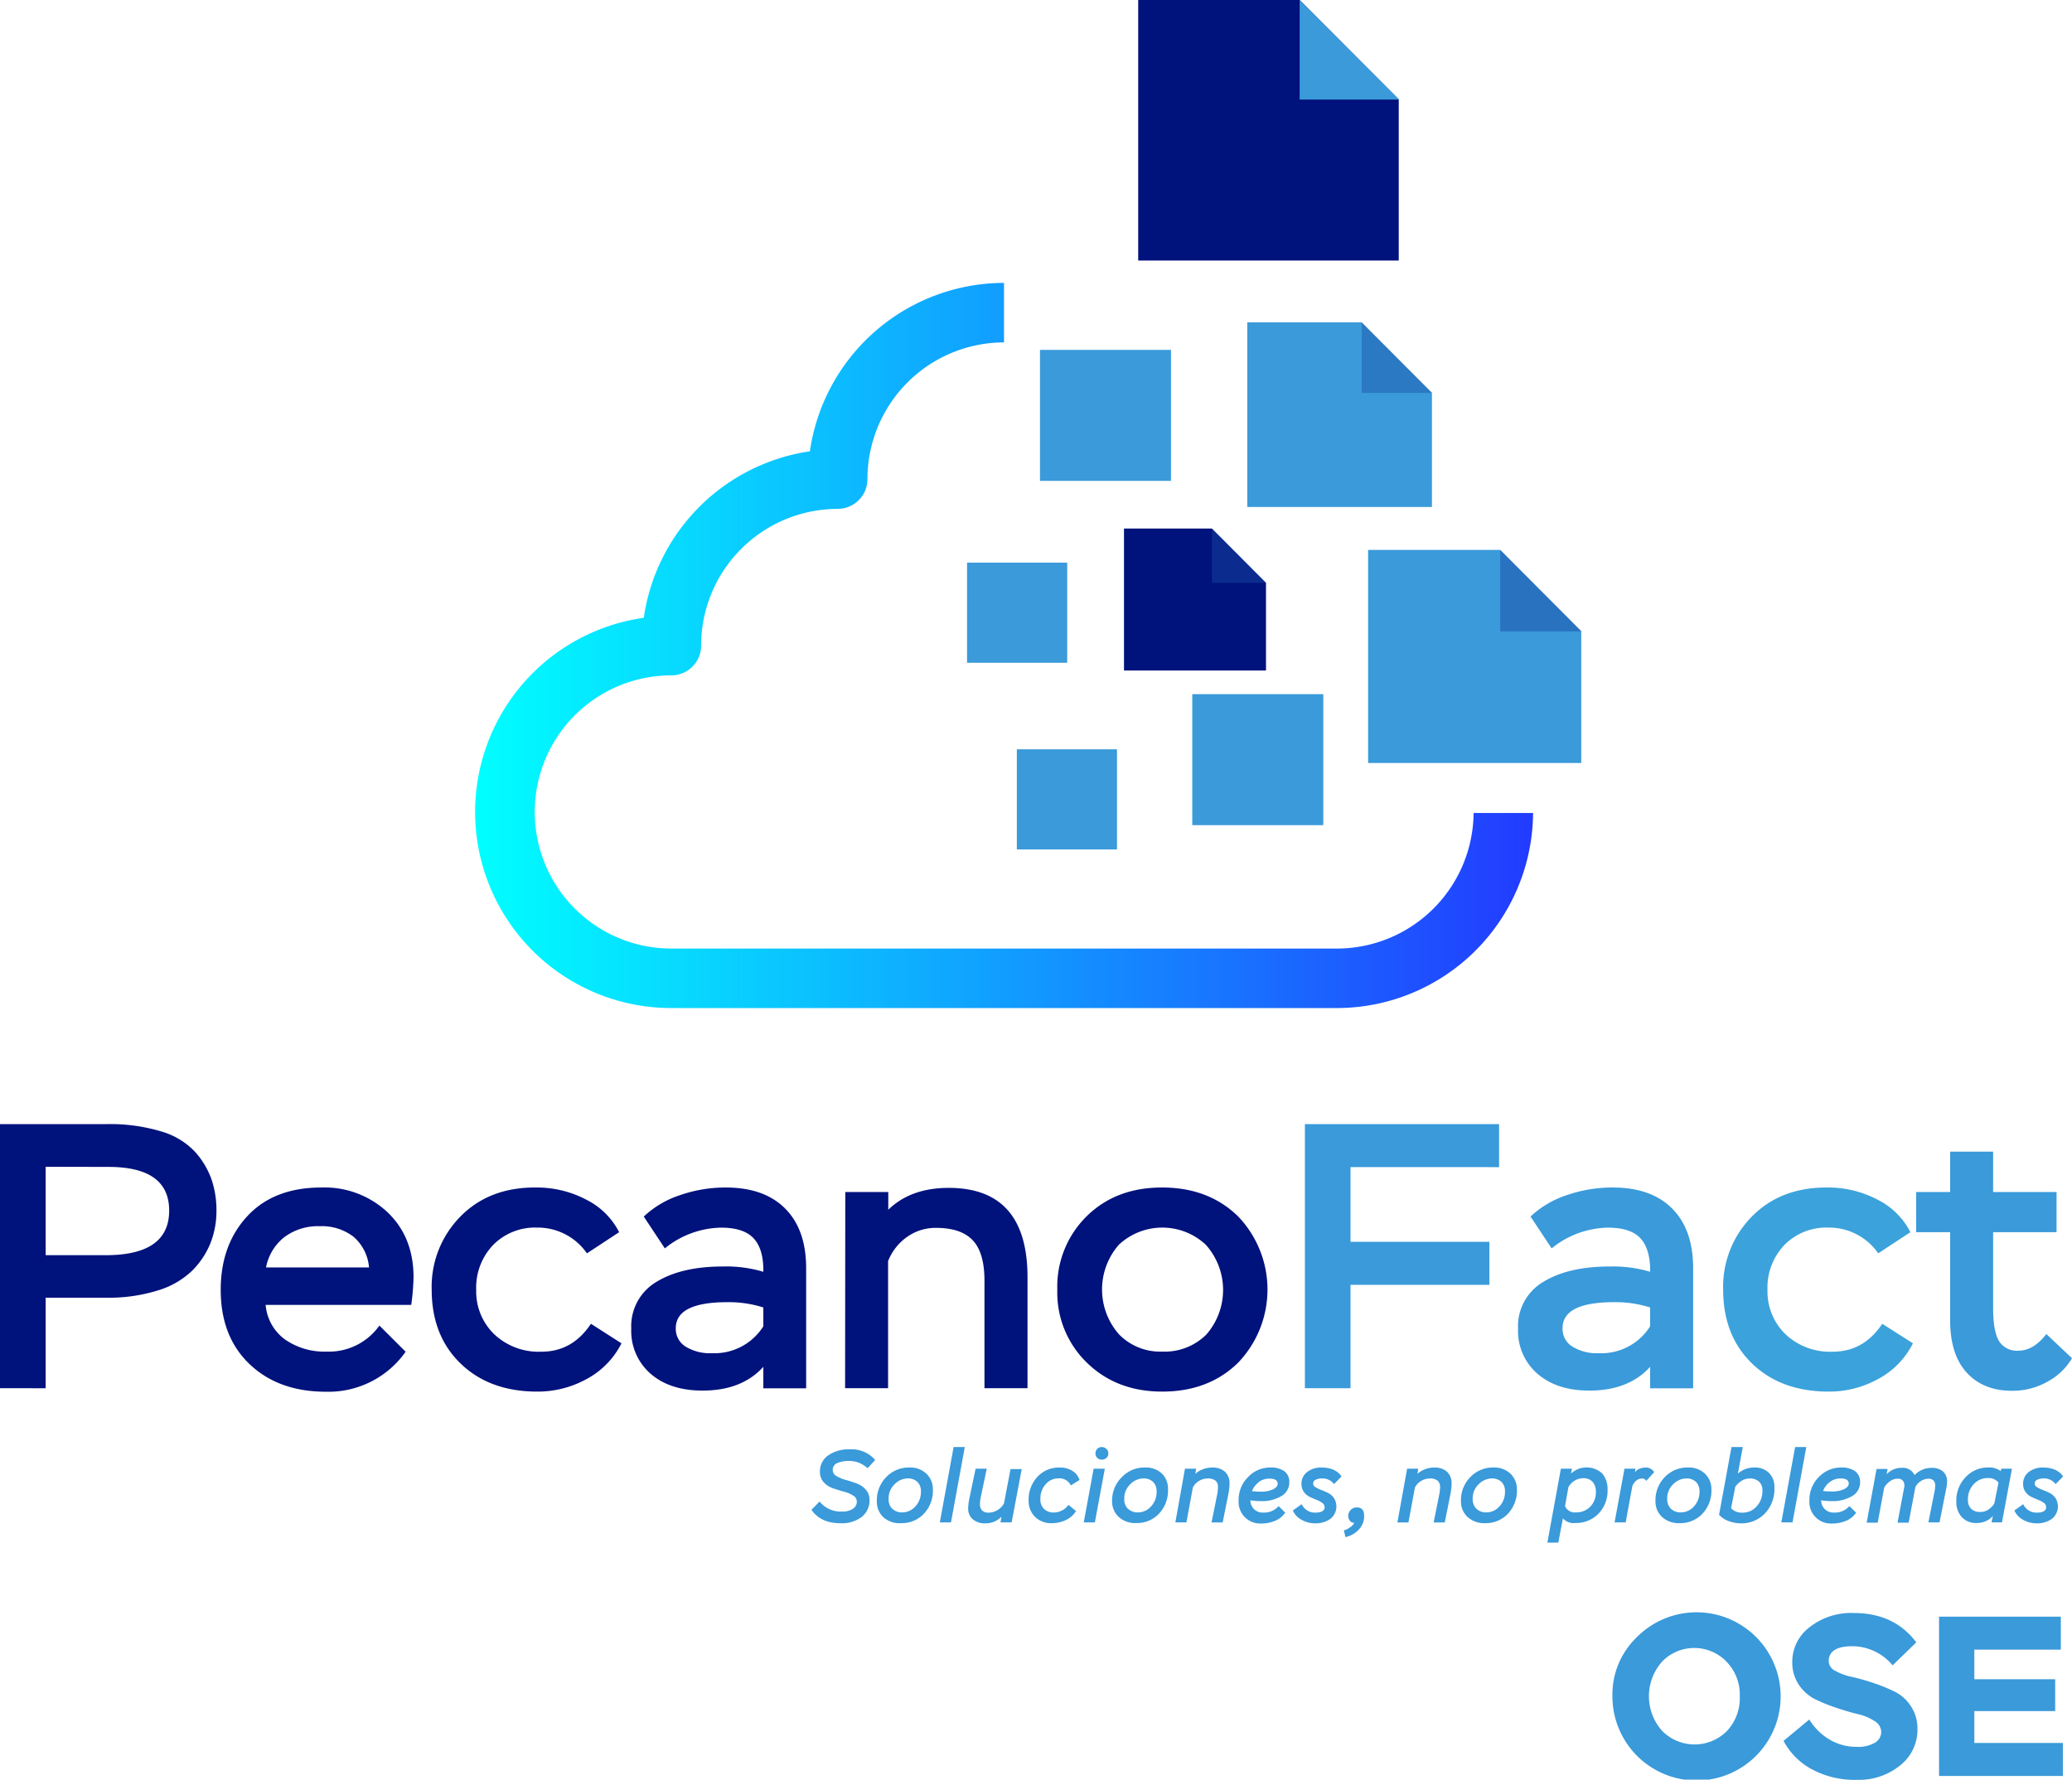
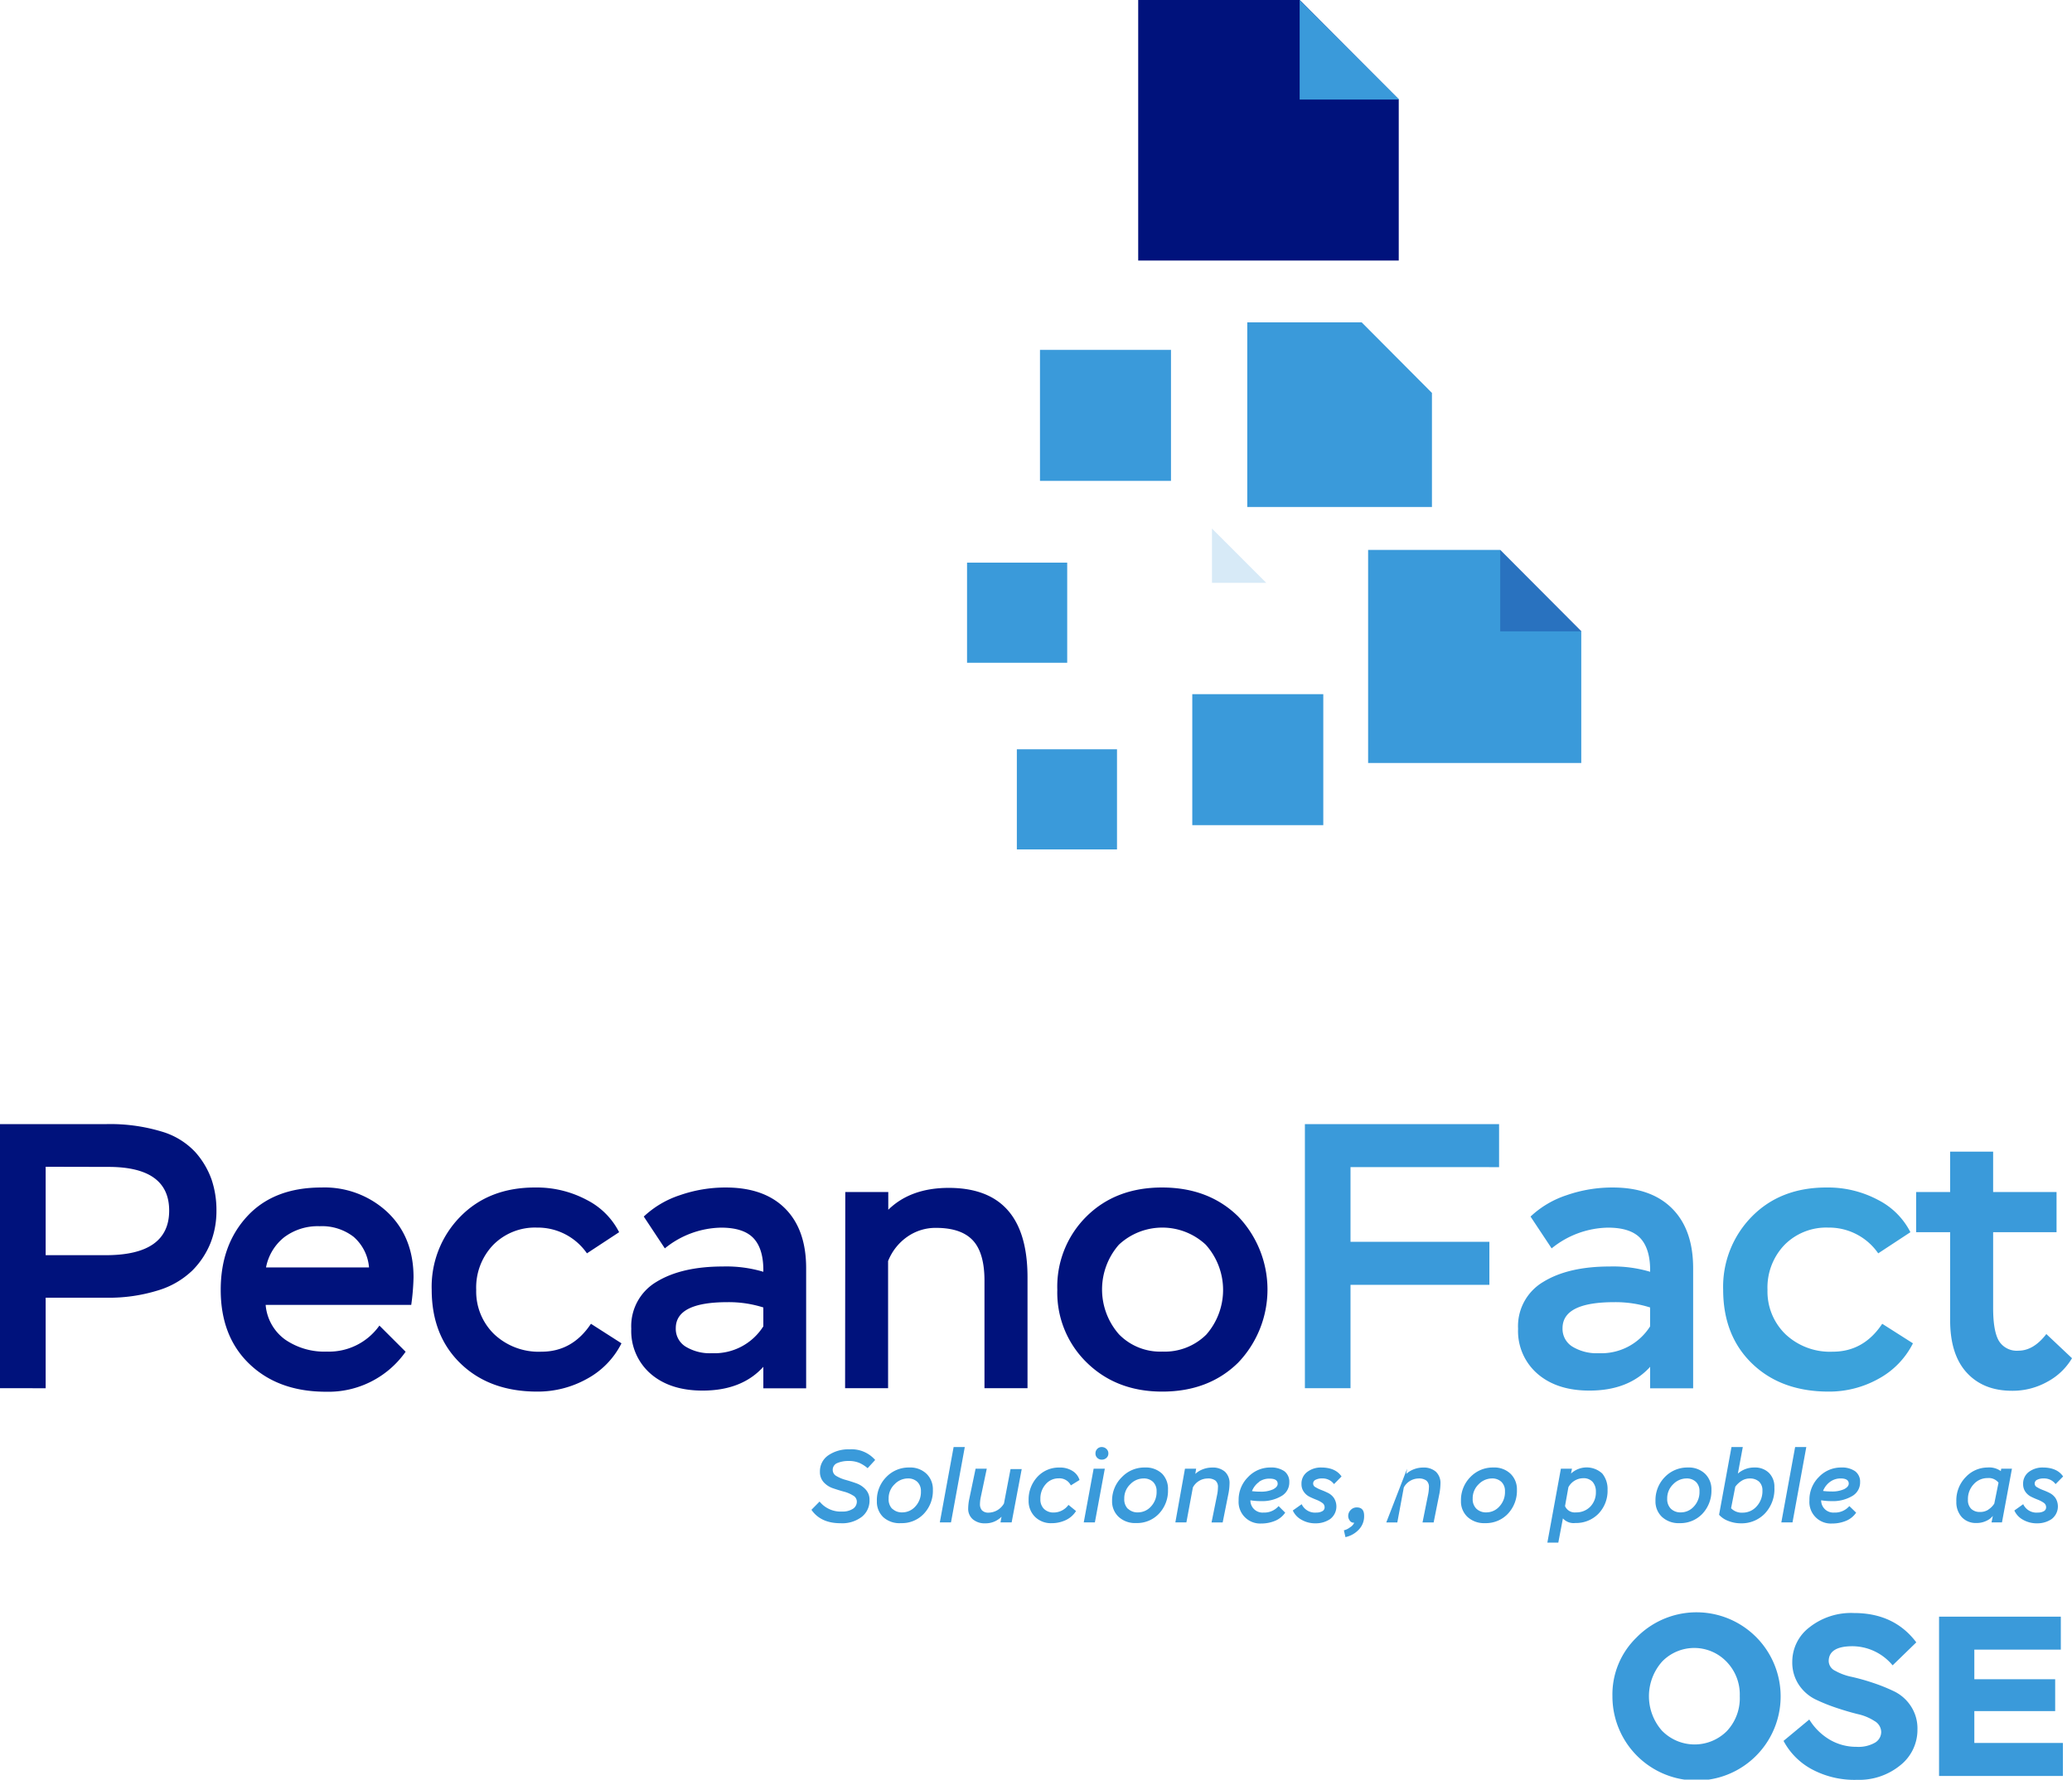
<svg xmlns="http://www.w3.org/2000/svg" viewBox="0 0 450.59 387.06">
  <defs>
    <style>.cls-1,.cls-6,.cls-7{fill:#00127c;}.cls-2,.cls-5{fill:#3a9ada;}.cls-3{fill:#3ba2db;}.cls-4{fill:url(#linear-gradient);}.cls-5{opacity:0.2;}.cls-6{opacity:0.24;}.cls-7{opacity:0.29;}</style>
    <linearGradient id="linear-gradient" x1="103.38" y1="140.39" x2="333.39" y2="140.39" gradientUnits="userSpaceOnUse">
      <stop offset="0" stop-color="aqua" />
      <stop offset="1" stop-color="#223bff" />
    </linearGradient>
  </defs>
  <g id="Capa_2" data-name="Capa 2">
    <g id="Capa_1-2" data-name="Capa 1">
      <path class="cls-1" d="M0,301.93V244.49H23.22a38.62,38.62,0,0,1,11.86,1.6,16.26,16.26,0,0,1,7.38,4.48A18,18,0,0,1,46,256.52a20.82,20.82,0,0,1,1.07,6.85,19,19,0,0,1-1.27,6.93,18,18,0,0,1-3.94,6,18.33,18.33,0,0,1-7.47,4.35,35.94,35.94,0,0,1-11.28,1.6H9.93v19.69Zm9.93-48.16V273H23q13.78,0,13.79-9.69,0-9.51-13.21-9.51Z" />
      <path class="cls-1" d="M88.21,294a20.51,20.51,0,0,1-17.31,8.7q-10.33,0-16.62-6T48,280.52q0-9.76,5.78-16t16.12-6.24a20,20,0,0,1,14.36,5.37q5.67,5.39,5.67,14.16a50.58,50.58,0,0,1-.5,6H57.77A10.34,10.34,0,0,0,62,291.35a15.06,15.06,0,0,0,9.1,2.62,13.44,13.44,0,0,0,11.41-5.66ZM61.79,269.11a11,11,0,0,0-3.94,6.56h22.4A9.88,9.88,0,0,0,76.89,269a11.26,11.26,0,0,0-7.39-2.3A12.12,12.12,0,0,0,61.79,269.11Z" />
      <path class="cls-1" d="M135.15,292.17a17.93,17.93,0,0,1-7.55,7.75,22,22,0,0,1-10.75,2.75q-10.34,0-16.65-6.07t-6.32-16.08a21.73,21.73,0,0,1,6.24-15.92q6.22-6.33,16.24-6.32A23.11,23.11,0,0,1,127.64,261a16,16,0,0,1,7,7l-7,4.6A13,13,0,0,0,116.77,267a12.76,12.76,0,0,0-9.52,3.77,13.39,13.39,0,0,0-3.69,9.77,12.93,12.93,0,0,0,3.9,9.64,14.1,14.1,0,0,0,10.3,3.81q6.72,0,10.75-6.07Z" />
      <path class="cls-1" d="M140,264.6a20.92,20.92,0,0,1,7.83-4.64,30.2,30.2,0,0,1,10-1.68q8.37,0,12.93,4.59t4.55,13v26.09H166v-4.68q-4.68,5.17-13.21,5.17-7.06,0-11.29-3.65a12.31,12.31,0,0,1-4.22-9.8,11.18,11.18,0,0,1,5.45-10.18q5.46-3.36,14.49-3.36a28.15,28.15,0,0,1,8.78,1.15c.05-3.23-.63-5.64-2.06-7.22s-3.8-2.38-7.13-2.38a19.9,19.9,0,0,0-12.23,4.51Zm26,23.87v-4.1a24.79,24.79,0,0,0-7.8-1.15q-11.24,0-11.24,5.66a4.53,4.53,0,0,0,2.13,4,10.13,10.13,0,0,0,5.75,1.44A12.57,12.57,0,0,0,166,288.47Z" />
      <path class="cls-1" d="M183.82,259.26h9.35v3.86q4.85-4.75,13.13-4.76,17.14,0,17.15,19.45v24.12h-9.36V278.55q0-6.07-2.54-8.78t-8-2.71a10.69,10.69,0,0,0-6.24,1.93,11.68,11.68,0,0,0-4.18,5.29v27.65h-9.35Z" />
      <path class="cls-1" d="M236.29,264.56q6.36-6.29,16.45-6.28t16.5,6.28a23,23,0,0,1,0,31.83q-6.4,6.28-16.5,6.28-9.92,0-16.37-6.28a21.22,21.22,0,0,1-6.44-15.87A21.46,21.46,0,0,1,236.29,264.56Zm7,25.6a12.52,12.52,0,0,0,9.47,3.81,12.85,12.85,0,0,0,9.56-3.69,14.73,14.73,0,0,0-.12-19.57,13.85,13.85,0,0,0-18.87,0,14.77,14.77,0,0,0,0,19.49Z" />
      <path class="cls-2" d="M283.77,244.49H326v9.36H293.69v16.24h30.2v9.36h-30.2v22.48h-9.92Z" />
      <path class="cls-2" d="M332.84,264.6a20.92,20.92,0,0,1,7.83-4.64,30.2,30.2,0,0,1,10.05-1.68q8.37,0,12.93,4.59t4.55,13v26.09h-9.35v-4.68q-4.68,5.17-13.21,5.17-7.06,0-11.28-3.65a12.28,12.28,0,0,1-4.23-9.8,11.17,11.17,0,0,1,5.46-10.18q5.45-3.36,14.48-3.36a28.15,28.15,0,0,1,8.78,1.15q.07-4.84-2.05-7.22c-1.43-1.59-3.8-2.38-7.14-2.38a19.92,19.92,0,0,0-12.23,4.51Zm26,23.87v-4.1a24.79,24.79,0,0,0-7.8-1.15q-11.24,0-11.24,5.66a4.53,4.53,0,0,0,2.13,4,10.16,10.16,0,0,0,5.75,1.44A12.55,12.55,0,0,0,358.85,288.47Z" />
      <path class="cls-3" d="M416,292.17a17.93,17.93,0,0,1-7.55,7.75,22,22,0,0,1-10.75,2.75q-10.34,0-16.65-6.07t-6.32-16.08a21.73,21.73,0,0,1,6.24-15.92q6.22-6.33,16.24-6.32A23.11,23.11,0,0,1,408.45,261a16,16,0,0,1,7,7l-7,4.6A13,13,0,0,0,397.58,267a12.76,12.76,0,0,0-9.52,3.77,13.39,13.39,0,0,0-3.69,9.77,12.93,12.93,0,0,0,3.9,9.64,14.1,14.1,0,0,0,10.3,3.81q6.72,0,10.75-6.07Z" />
      <path class="cls-2" d="M416.7,259.26h7.39v-8.78h9.35v8.78h13.79V268H433.44v16.49c0,3.4.43,5.79,1.27,7.18a4.56,4.56,0,0,0,4.23,2.1q3.29,0,6.07-3.62l5.58,5.26a13.71,13.71,0,0,1-5.29,5.08,15.44,15.44,0,0,1-7.76,2q-6.23,0-9.84-3.94t-3.61-11.4V268H416.7Z" />
      <path class="cls-2" d="M355.82,356.22a18.29,18.29,0,1,1-5.17,12.72A17.24,17.24,0,0,1,355.82,356.22Zm5.7,20.3a9.91,9.91,0,0,0,14,0,10.42,10.42,0,0,0,2.82-7.6,10.21,10.21,0,0,0-2.94-7.57,9.74,9.74,0,0,0-13.91,0,11.34,11.34,0,0,0,0,15.15Z" />
      <path class="cls-2" d="M407.62,374.31a10.88,10.88,0,0,0-3.56-1.48q-2.13-.52-4.65-1.36a38.65,38.65,0,0,1-4.66-1.88,9.23,9.23,0,0,1-3.56-3.15,8.74,8.74,0,0,1-1.43-5.07,9.4,9.4,0,0,1,3.73-7.43,14.59,14.59,0,0,1,9.68-3.11q8.76,0,13.56,6.38l-5.15,5a11.44,11.44,0,0,0-8.71-4.16q-5.19,0-5.19,3.27a2.41,2.41,0,0,0,1.43,2.08,12.32,12.32,0,0,0,3.56,1.31,46.51,46.51,0,0,1,4.66,1.31,38.48,38.48,0,0,1,4.65,1.88,9.06,9.06,0,0,1,3.56,3.17,8.79,8.79,0,0,1,1.44,5.05,9.82,9.82,0,0,1-3.76,7.85,14.14,14.14,0,0,1-9.36,3.14,19.63,19.63,0,0,1-10-2.38,15,15,0,0,1-6-6.09l5.6-4.65a12.92,12.92,0,0,0,4.4,4.36,11.33,11.33,0,0,0,5.84,1.58,7.24,7.24,0,0,0,4.06-.91,2.72,2.72,0,0,0,1.34-2.31A2.81,2.81,0,0,0,407.62,374.31Z" />
      <path class="cls-2" d="M421.68,351.62h26.48v7.17H429.35v6.44h17.58v6.93H429.35v6.93h19.26v7.18H421.68Z" />
      <path class="cls-2" d="M185.49,325.26a7,7,0,0,0-2-.84c-.79-.22-1.57-.46-2.36-.73a4.83,4.83,0,0,1-2-1.3,3.28,3.28,0,0,1-.82-2.27,4.18,4.18,0,0,1,1.82-3.59,7.7,7.7,0,0,1,4.6-1.3,6.8,6.8,0,0,1,5.59,2.31l-1.64,1.79a7.31,7.31,0,0,0-1.82-1.16,5.83,5.83,0,0,0-2.35-.41,6.07,6.07,0,0,0-2.42.45,1.57,1.57,0,0,0-1,1.53,1.51,1.51,0,0,0,.83,1.31,8,8,0,0,0,2,.83q1.17.33,2.34.75a5,5,0,0,1,2,1.34,3.24,3.24,0,0,1,.83,2.3,4.46,4.46,0,0,1-1.67,3.63,7,7,0,0,1-4.63,1.4c-2.92,0-5-1-6.33-2.92l1.77-1.8a5.88,5.88,0,0,0,4.89,2.18,4.15,4.15,0,0,0,2.35-.59,1.84,1.84,0,0,0,.86-1.59A1.51,1.51,0,0,0,185.49,325.26Z" />
      <path class="cls-2" d="M192.75,321.24a6.75,6.75,0,0,1,5-2.06,5.1,5.1,0,0,1,3.73,1.36,4.69,4.69,0,0,1,1.39,3.48,7.26,7.26,0,0,1-2,5.26,6.54,6.54,0,0,1-4.91,2A5.28,5.28,0,0,1,192.1,330a4.6,4.6,0,0,1-1.41-3.47A7.15,7.15,0,0,1,192.75,321.24Zm1.29,6.9a3,3,0,0,0,2.21.8,3.8,3.8,0,0,0,2.8-1.28,4.59,4.59,0,0,0,1.22-3.3,2.74,2.74,0,0,0-.77-2.05,2.87,2.87,0,0,0-2.08-.75,4,4,0,0,0-2.86,1.25,4.18,4.18,0,0,0-1.31,3.17A2.92,2.92,0,0,0,194,328.14Z" />
      <path class="cls-2" d="M207.38,314.73h2.43l-3,16.39h-2.43Z" />
      <path class="cls-2" d="M220,331.12h-2.43l.23-1.24a4.84,4.84,0,0,1-3.48,1.44,4,4,0,0,1-2.77-.88,3,3,0,0,1-1-2.42,10.51,10.51,0,0,1,.22-1.93l1.39-6.65h2.43l-1.35,6.4a7.56,7.56,0,0,0-.13,1.28,2,2,0,0,0,.44,1.38A1.94,1.94,0,0,0,215,329a3.93,3.93,0,0,0,3.33-2l1.43-7.48h2.43Z" />
      <path class="cls-2" d="M234,328.65a5.23,5.23,0,0,1-2.3,2,7.19,7.19,0,0,1-3,.64,4.93,4.93,0,0,1-3.61-1.37,4.81,4.81,0,0,1-1.4-3.59,7.21,7.21,0,0,1,1.93-5.14,6.31,6.31,0,0,1,4.76-2,5,5,0,0,1,2.9.77,3.49,3.49,0,0,1,1.48,1.94l-1.89,1.17a2.75,2.75,0,0,0-2.67-1.53,3.63,3.63,0,0,0-2.8,1.28,4.63,4.63,0,0,0-1.15,3.23,2.83,2.83,0,0,0,.81,2.16,2.94,2.94,0,0,0,2.11.76,4,4,0,0,0,3.19-1.66Z" />
      <path class="cls-2" d="M237.83,319.44h2.43l-2.16,11.68h-2.42Zm.78-4.3a1.31,1.31,0,0,1,1-.41,1.45,1.45,0,0,1,1,.41,1.27,1.27,0,0,1,.42,1,1.23,1.23,0,0,1-.41.94,1.44,1.44,0,0,1-1,.39,1.33,1.33,0,0,1-1-.39,1.24,1.24,0,0,1-.39-.94A1.32,1.32,0,0,1,238.61,315.14Z" />
      <path class="cls-2" d="M244,321.24a6.75,6.75,0,0,1,5-2.06,5.1,5.1,0,0,1,3.73,1.36A4.69,4.69,0,0,1,254,324a7.26,7.26,0,0,1-2,5.26,6.54,6.54,0,0,1-4.91,2,5.28,5.28,0,0,1-3.84-1.36,4.6,4.6,0,0,1-1.41-3.47A7.11,7.11,0,0,1,244,321.24Zm1.29,6.9a3,3,0,0,0,2.21.8,3.8,3.8,0,0,0,2.8-1.28,4.59,4.59,0,0,0,1.22-3.3,2.74,2.74,0,0,0-.77-2.05,2.87,2.87,0,0,0-2.08-.75,4,4,0,0,0-2.86,1.25,4.19,4.19,0,0,0-1.32,3.17A2.92,2.92,0,0,0,245.25,328.14Z" />
      <path class="cls-2" d="M257.69,319.44h2.43l-.18,1.13a4.87,4.87,0,0,1,1.63-1,5.48,5.48,0,0,1,2-.38,4,4,0,0,1,2.81.9,3.37,3.37,0,0,1,1,2.64,12.13,12.13,0,0,1-.21,2l-1.28,6.4h-2.42l1.26-6.24a8.52,8.52,0,0,0,.13-1.37,1.78,1.78,0,0,0-.52-1.48,2.62,2.62,0,0,0-1.74-.47,3.66,3.66,0,0,0-3.19,1.95L258,331.12h-2.4Z" />
      <path class="cls-2" d="M279.49,329a5,5,0,0,1-2.24,1.79,7.75,7.75,0,0,1-2.95.57,4.69,4.69,0,0,1-4.94-5,6.94,6.94,0,0,1,2.07-5.12,6.59,6.59,0,0,1,4.82-2.06,5,5,0,0,1,3.06.81,2.86,2.86,0,0,1,1.07,2.4,3.39,3.39,0,0,1-1.71,3,8.23,8.23,0,0,1-4.48,1.1,13.57,13.57,0,0,1-2.27-.18,2.64,2.64,0,0,0,2.85,2.67,4.1,4.1,0,0,0,3.28-1.41Zm-5.68-6.68a4.42,4.42,0,0,0-1.55,2,14,14,0,0,0,1.79.11,6.32,6.32,0,0,0,2.8-.5c.65-.34,1-.74,1-1.21,0-.74-.58-1.12-1.75-1.12A3.83,3.83,0,0,0,273.81,322.28Z" />
      <path class="cls-2" d="M287.54,326.87a5.69,5.69,0,0,0-1.26-.67c-.49-.19-1-.41-1.48-.65a3.28,3.28,0,0,1-1.25-1.07,2.78,2.78,0,0,1-.52-1.71,3.12,3.12,0,0,1,1.27-2.64,4.88,4.88,0,0,1,3-.95q3.12,0,4.44,1.95l-1.64,1.66a3.05,3.05,0,0,0-2.58-1.23,2.94,2.94,0,0,0-1.42.29.88.88,0,0,0,0,1.62,7.41,7.41,0,0,0,1.26.61,15.86,15.86,0,0,1,1.48.65,3.34,3.34,0,0,1,1.26,1.11,3.43,3.43,0,0,1-.85,4.56,5.52,5.52,0,0,1-3.12.92,5.93,5.93,0,0,1-3.12-.79,4.32,4.32,0,0,1-1.87-2l1.93-1.37a3.2,3.2,0,0,0,3.21,1.82,2.55,2.55,0,0,0,1.26-.29.93.93,0,0,0,.52-.86A1.13,1.13,0,0,0,287.54,326.87Z" />
      <path class="cls-2" d="M293.53,330.72a1.65,1.65,0,0,1-.34-1,1.83,1.83,0,0,1,.54-1.3,1.78,1.78,0,0,1,1.33-.56q1.59,0,1.59,1.8a4.17,4.17,0,0,1-1.21,3.08,5.55,5.55,0,0,1-2.85,1.58l-.34-1.48a3.46,3.46,0,0,0,1.35-.66,2.16,2.16,0,0,0,.9-1A1,1,0,0,1,293.53,330.72Z" />
-       <path class="cls-2" d="M306,319.44h2.42l-.18,1.13a5,5,0,0,1,1.63-1,5.53,5.53,0,0,1,2-.38,4,4,0,0,1,2.8.9,3.37,3.37,0,0,1,1,2.64,13.14,13.14,0,0,1-.2,2l-1.28,6.4h-2.42l1.25-6.24a8.68,8.68,0,0,0,.14-1.37,1.78,1.78,0,0,0-.53-1.48,2.62,2.62,0,0,0-1.74-.47,3.69,3.69,0,0,0-3.19,1.95l-1.41,7.61h-2.4Z" />
+       <path class="cls-2" d="M306,319.44l-.18,1.13a5,5,0,0,1,1.63-1,5.53,5.53,0,0,1,2-.38,4,4,0,0,1,2.8.9,3.37,3.37,0,0,1,1,2.64,13.14,13.14,0,0,1-.2,2l-1.28,6.4h-2.42l1.25-6.24a8.68,8.68,0,0,0,.14-1.37,1.78,1.78,0,0,0-.53-1.48,2.62,2.62,0,0,0-1.74-.47,3.69,3.69,0,0,0-3.19,1.95l-1.41,7.61h-2.4Z" />
      <path class="cls-2" d="M319.77,321.24a6.74,6.74,0,0,1,5-2.06,5.09,5.09,0,0,1,3.72,1.36,4.69,4.69,0,0,1,1.39,3.48,7.3,7.3,0,0,1-2,5.26,6.58,6.58,0,0,1-4.92,2,5.32,5.32,0,0,1-3.84-1.36,4.6,4.6,0,0,1-1.41-3.47A7.11,7.11,0,0,1,319.77,321.24Zm1.29,6.9a3,3,0,0,0,2.21.8,3.78,3.78,0,0,0,2.79-1.28,4.55,4.55,0,0,0,1.22-3.3,2.7,2.7,0,0,0-.77-2.05,2.87,2.87,0,0,0-2.08-.75,4.06,4.06,0,0,0-2.86,1.25,4.22,4.22,0,0,0-1.31,3.17A2.88,2.88,0,0,0,321.06,328.14Z" />
      <path class="cls-2" d="M339.44,319.44h2.41l-.21,1.06a5,5,0,0,1,6.81,0,5.31,5.31,0,0,1,1.14,3.51,7.17,7.17,0,0,1-2,5.24,6.79,6.79,0,0,1-5,2,3.14,3.14,0,0,1-2.71-1l-1,5.26h-2.38Zm1.64,4-.74,4.13a2.29,2.29,0,0,0,2.38,1.37,4.21,4.21,0,0,0,3.1-1.23,4.43,4.43,0,0,0,1.23-3.26,3.13,3.13,0,0,0-.7-2.13,2.63,2.63,0,0,0-2.1-.81A3.69,3.69,0,0,0,341.08,323.46Z" />
-       <path class="cls-2" d="M353.27,319.44h2.4l-.14.79a2.12,2.12,0,0,1,.94-.74,3.08,3.08,0,0,1,1.26-.29,2.07,2.07,0,0,1,2,1L358,322.09a1,1,0,0,0-1-.51,1.84,1.84,0,0,0-1.13.42,3,3,0,0,0-.89,1.22l-1.45,7.9h-2.41Z" />
      <path class="cls-2" d="M362.06,321.24a6.77,6.77,0,0,1,5-2.06,5.1,5.1,0,0,1,3.73,1.36,4.69,4.69,0,0,1,1.39,3.48,7.3,7.3,0,0,1-2,5.26,6.58,6.58,0,0,1-4.92,2,5.32,5.32,0,0,1-3.84-1.36,4.6,4.6,0,0,1-1.41-3.47A7.15,7.15,0,0,1,362.06,321.24Zm1.29,6.9a3,3,0,0,0,2.22.8,3.78,3.78,0,0,0,2.79-1.28,4.55,4.55,0,0,0,1.22-3.3,2.7,2.7,0,0,0-.77-2.05,2.87,2.87,0,0,0-2.08-.75,4.06,4.06,0,0,0-2.86,1.25,4.22,4.22,0,0,0-1.31,3.17A2.92,2.92,0,0,0,363.35,328.14Z" />
      <path class="cls-2" d="M376.54,314.73H379l-1.07,5.77a5.36,5.36,0,0,1,3.63-1.32,4.28,4.28,0,0,1,3.12,1.16,4.23,4.23,0,0,1,1.19,3.15,7.7,7.7,0,0,1-2.11,5.74,7,7,0,0,1-5.14,2.09,7.46,7.46,0,0,1-2.78-.52,5,5,0,0,1-2-1.34Zm2.24,7.32a5.14,5.14,0,0,0-1.41,1.3l-.92,4.69A3.23,3.23,0,0,0,379,329a4,4,0,0,0,3-1.36,4.85,4.85,0,0,0,1.27-3.44,2.54,2.54,0,0,0-.73-1.94,2.86,2.86,0,0,0-2-.69A3.24,3.24,0,0,0,378.78,322.05Z" />
      <path class="cls-2" d="M390.38,314.73h2.43l-3,16.39h-2.43Z" />
      <path class="cls-2" d="M403.65,329a4.93,4.93,0,0,1-2.23,1.79,7.8,7.8,0,0,1-3,.57,4.67,4.67,0,0,1-4.93-5,6.94,6.94,0,0,1,2.06-5.12,6.61,6.61,0,0,1,4.83-2.06,5,5,0,0,1,3.05.81,2.84,2.84,0,0,1,1.08,2.4,3.4,3.4,0,0,1-1.72,3,8.23,8.23,0,0,1-4.48,1.1,13.57,13.57,0,0,1-2.27-.18,2.65,2.65,0,0,0,2.85,2.67,4.1,4.1,0,0,0,3.28-1.41ZM398,322.28a4.49,4.49,0,0,0-1.55,2,14,14,0,0,0,1.8.11,6.3,6.3,0,0,0,2.79-.5c.65-.34,1-.74,1-1.21,0-.74-.59-1.12-1.75-1.12A3.84,3.84,0,0,0,398,322.28Z" />
-       <path class="cls-2" d="M421.78,331.12h-2.42l1.39-7a8.39,8.39,0,0,0,.09-1,1.51,1.51,0,0,0-.35-1.09,1.42,1.42,0,0,0-1.13-.41,3.31,3.31,0,0,0-2.83,1.81l-1.46,7.75h-2.42l1.43-7.59a1.79,1.79,0,0,0-.19-1.42,1.3,1.3,0,0,0-1.18-.55,2.83,2.83,0,0,0-1.73.57,4.3,4.3,0,0,0-1.23,1.36l-1.41,7.63h-2.4l2.15-11.68h2.4l-.22,1.17a4.27,4.27,0,0,1,3.27-1.41,2.78,2.78,0,0,1,2.81,1.57,5.12,5.12,0,0,1,3.75-1.57,3.63,3.63,0,0,1,2.4.75,2.79,2.79,0,0,1,.92,2.23,8.58,8.58,0,0,1-.11,1.19Z" />
      <path class="cls-2" d="M433.38,329.7a3.74,3.74,0,0,1-1.39,1.07,4.82,4.82,0,0,1-2.18.48,4.14,4.14,0,0,1-3.2-1.29,4.8,4.8,0,0,1-1.17-3.35,7.24,7.24,0,0,1,2.07-5.38,6.52,6.52,0,0,1,4.71-2.05,4.31,4.31,0,0,1,2.89.78l.09-.52h2.33l-2.17,11.68h-2.27Zm-1-1.36a4.2,4.2,0,0,0,1.31-1.31l.92-4.55a2.7,2.7,0,0,0-2.38-1,4,4,0,0,0-3,1.32,4.67,4.67,0,0,0-1.27,3.37,2.64,2.64,0,0,0,.71,2,2.66,2.66,0,0,0,1.92.68A3.23,3.23,0,0,0,432.41,328.34Z" />
      <path class="cls-2" d="M444.47,326.87a6.18,6.18,0,0,0-1.26-.67c-.49-.19-1-.41-1.48-.65a3.3,3.3,0,0,1-1.26-1.07,2.84,2.84,0,0,1-.51-1.71,3.14,3.14,0,0,1,1.26-2.64,4.91,4.91,0,0,1,3-.95q3.12,0,4.44,1.95l-1.64,1.66a3.08,3.08,0,0,0-2.58-1.23,3,3,0,0,0-1.43.29.88.88,0,0,0,0,1.62,6.74,6.74,0,0,0,1.26.61c.49.19,1,.4,1.48.65a3.5,3.5,0,0,1,1.26,1.11,3.45,3.45,0,0,1-.86,4.56,5.48,5.48,0,0,1-3.12.92,6,6,0,0,1-3.12-.79,4.34,4.34,0,0,1-1.86-2l1.93-1.37a3.18,3.18,0,0,0,3.21,1.82,2.61,2.61,0,0,0,1.26-.29.94.94,0,0,0,.51-.86A1.14,1.14,0,0,0,444.47,326.87Z" />
-       <path class="cls-4" d="M320.46,176.82a29.75,29.75,0,0,1-29.71,29.49H146a29.71,29.71,0,0,1,0-59.42h0a6.47,6.47,0,0,0,6.47-6.47v-.09a29.74,29.74,0,0,1,29.7-29.65h0a6.47,6.47,0,0,0,6.47-6.47v-.08a29.74,29.74,0,0,1,29.7-29.66V61.53a42.72,42.72,0,0,0-42.22,36.63A42.77,42.77,0,0,0,140,134.37a42.65,42.65,0,0,0,6,84.88H290.75a42.7,42.7,0,0,0,42.64-42.43Z" />
      <rect class="cls-2" x="259.28" y="150.98" width="28.49" height="28.49" />
      <rect class="cls-2" x="226.16" y="76.1" width="28.49" height="28.49" />
      <rect class="cls-2" x="210.3" y="122.37" width="21.78" height="21.78" />
      <rect class="cls-2" x="221.13" y="162.97" width="21.78" height="21.78" />
      <polygon class="cls-1" points="304.18 56.66 247.52 56.66 247.52 0 282.63 0 304.18 21.65 304.18 56.66" />
      <polygon class="cls-2" points="304.28 21.65 282.63 21.65 282.63 0 304.28 21.65" />
-       <polygon class="cls-1" points="275.31 145.84 244.43 145.84 244.43 114.96 263.56 114.96 275.31 126.76 275.31 145.84" />
      <polygon class="cls-5" points="275.37 126.76 263.56 126.76 263.56 114.96 275.37 126.76" />
      <polygon class="cls-2" points="311.4 110.27 271.24 110.27 271.24 70.11 296.12 70.11 311.4 85.46 311.4 110.27" />
-       <polygon class="cls-6" points="311.47 85.46 296.12 85.46 296.12 70.11 311.47 85.46" />
      <polygon class="cls-2" points="343.87 165.95 297.52 165.95 297.52 119.6 326.25 119.6 343.87 137.31 343.87 165.95" />
      <polygon class="cls-7" points="343.96 137.31 326.25 137.31 326.25 119.6 343.96 137.31" />
    </g>
  </g>
</svg>